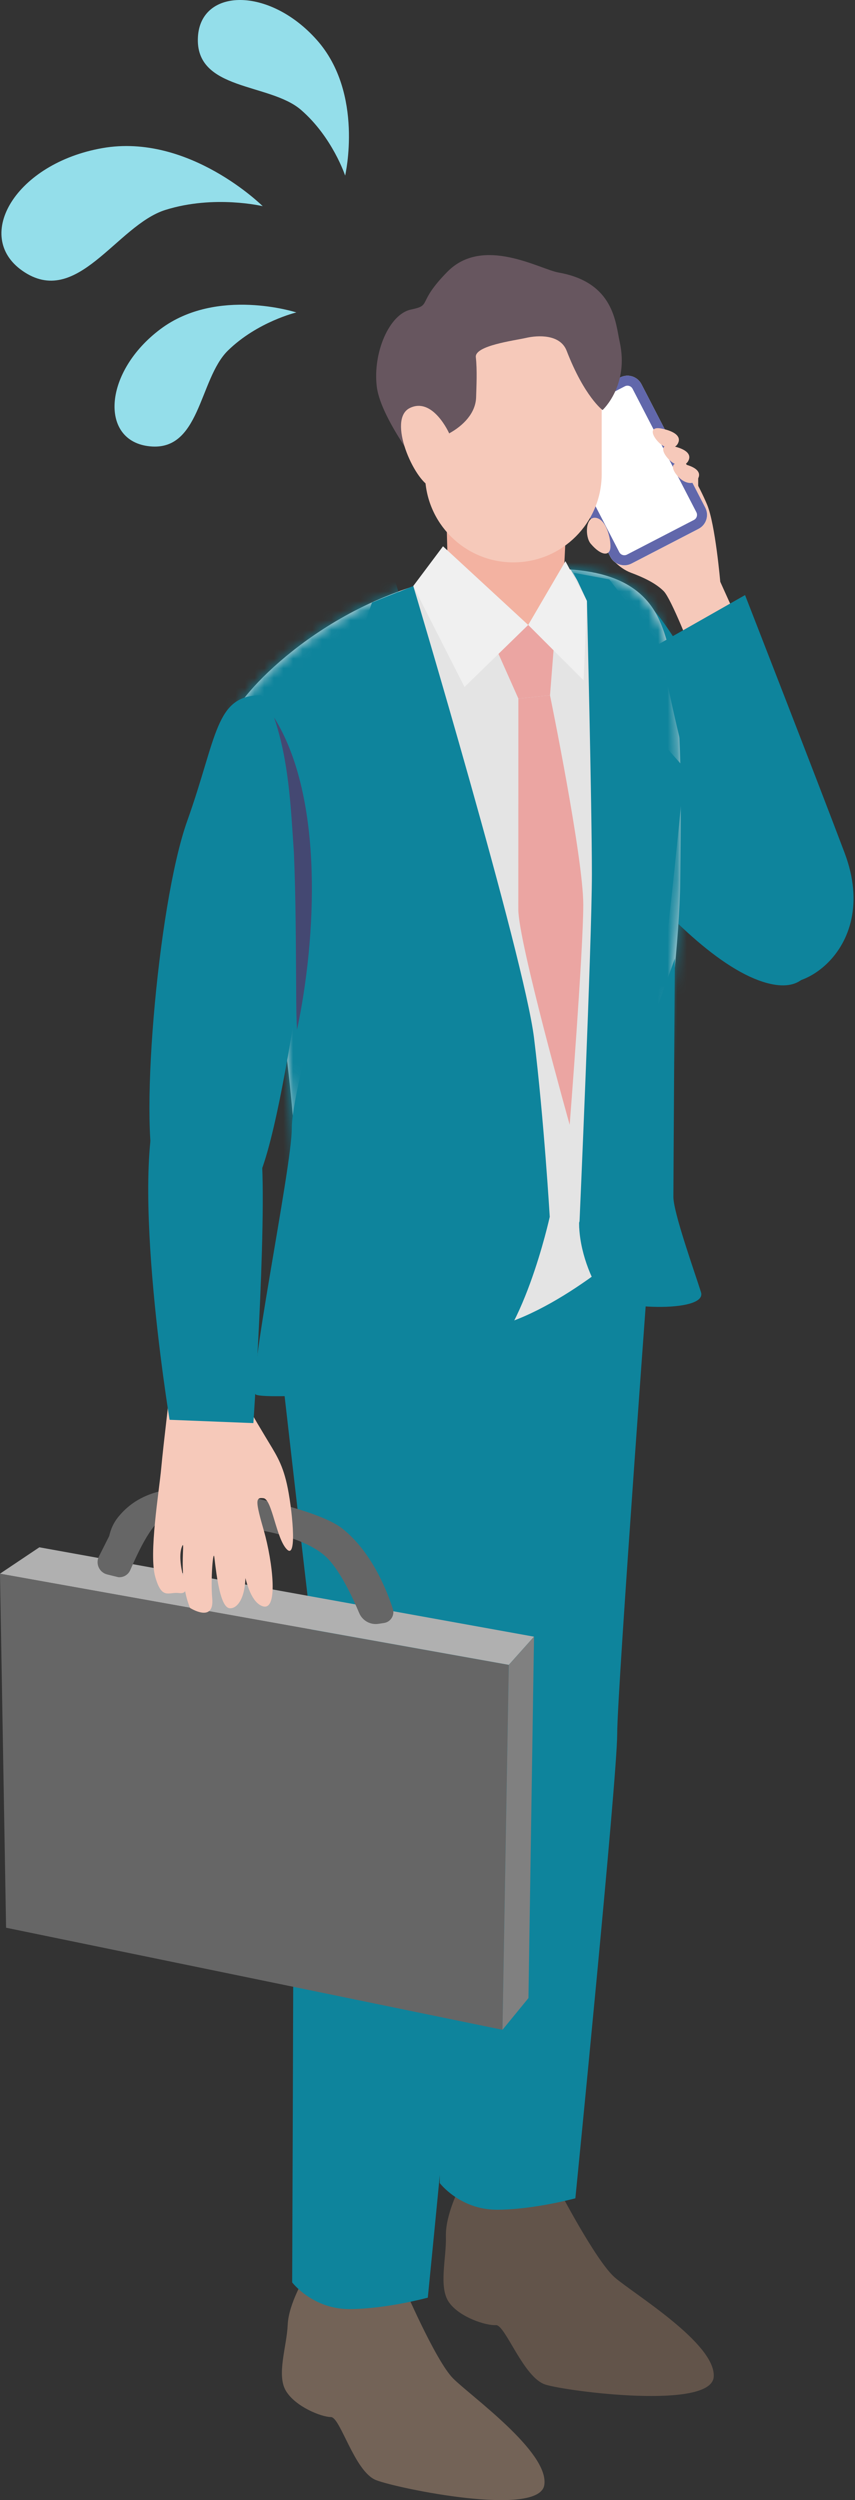
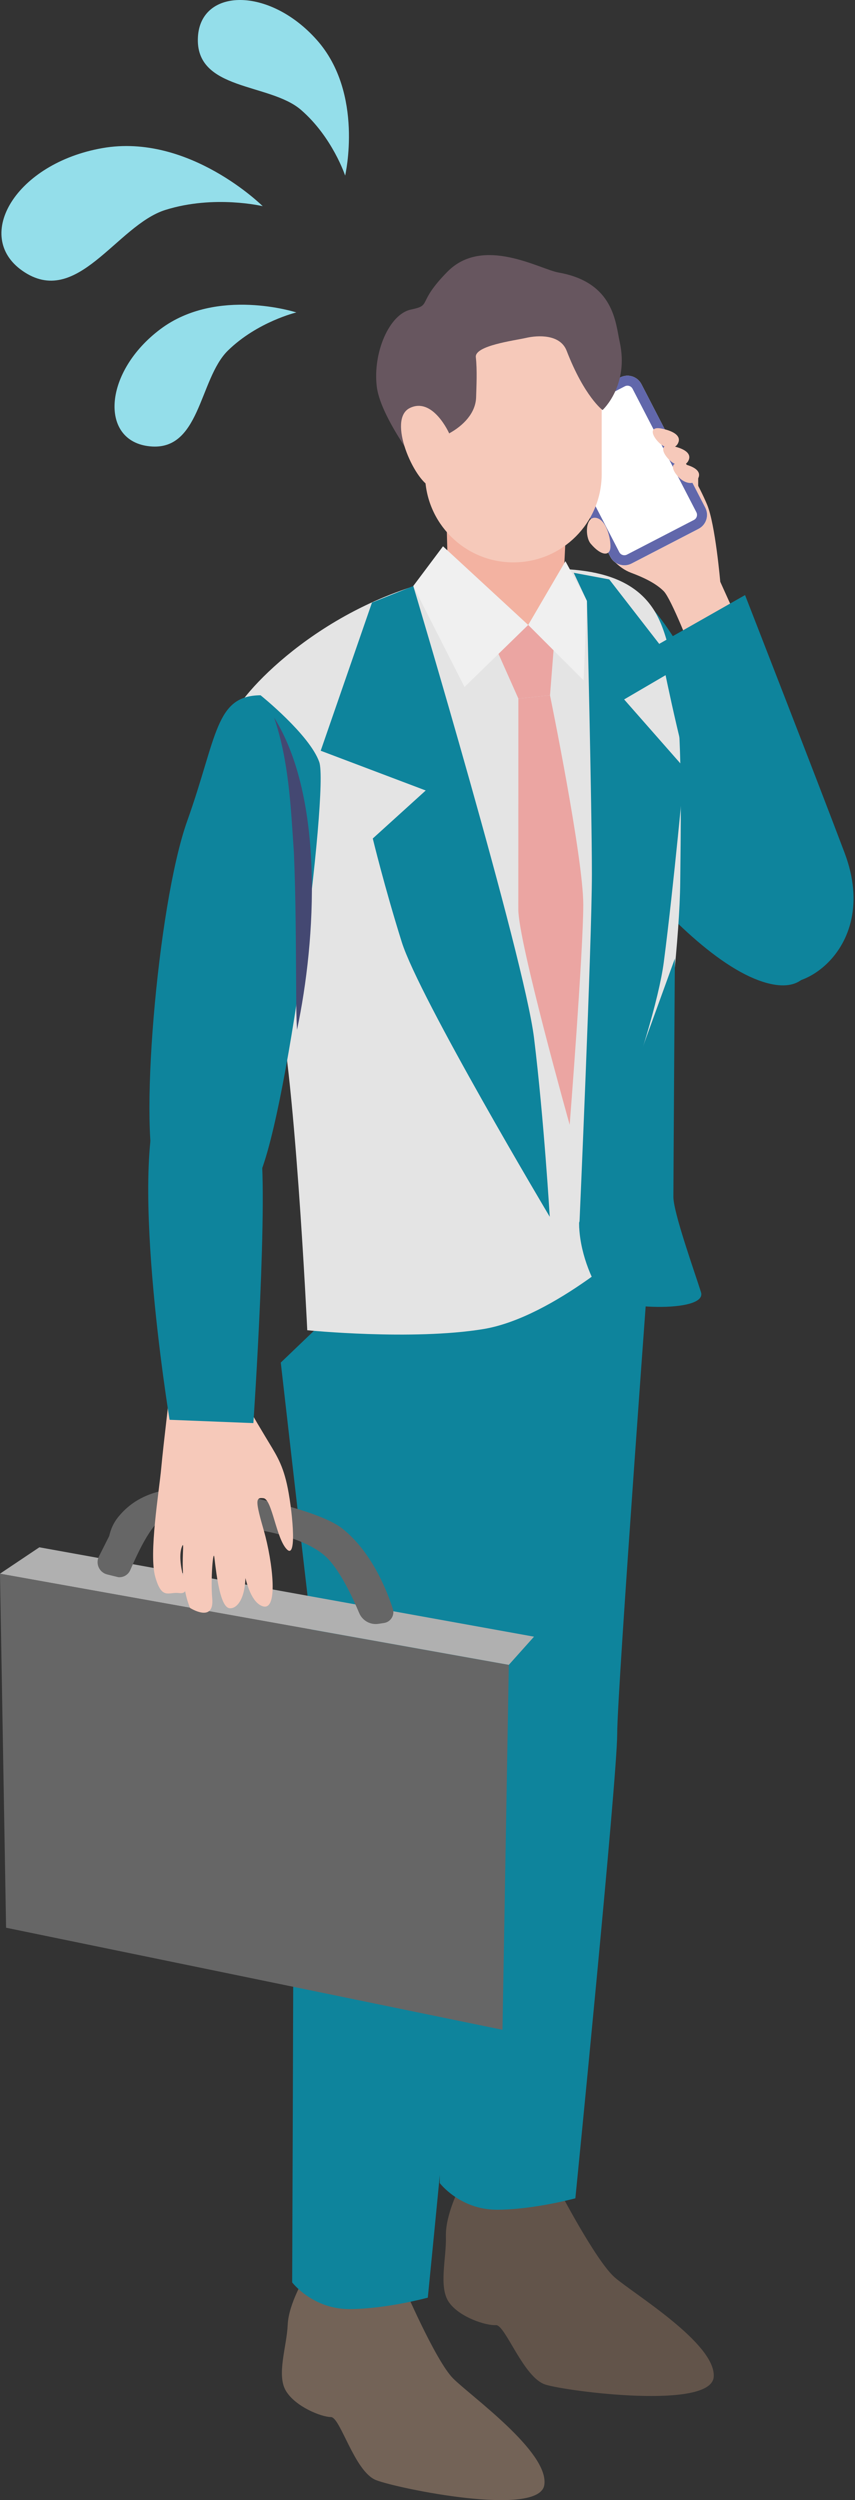
<svg xmlns="http://www.w3.org/2000/svg" width="89" height="260" viewBox="0 0 89 260" fill="none">
  <rect x="0" y="0" width="89" height="260" fill="#333333" stroke="none" />
  <path d="M72.678 49.744V52.948L71.062 49.744H72.678Z" fill="#F6C9BA" />
  <path d="M72.052 67.874C72.052 67.874 69.89 62.281 69.086 61.476C68.281 60.671 67.052 60.073 65.695 59.568C64.339 59.062 63.539 57.9 63.539 57.9L71.254 47.956C71.254 47.956 72.741 50.424 73.599 52.466C74.458 54.507 74.974 60.501 74.974 60.501L77.177 65.374L72.05 67.874H72.052Z" fill="#F6C9BA" />
  <path d="M64.564 39.252L57.595 42.857C56.792 43.273 56.477 44.261 56.893 45.064L63.535 57.905C63.951 58.709 64.939 59.023 65.742 58.608L72.711 55.003C73.514 54.587 73.829 53.599 73.413 52.796L66.771 39.954C66.355 39.151 65.367 38.837 64.564 39.252Z" fill="white" />
  <path d="M65.043 40.174C65.336 40.024 65.695 40.138 65.846 40.43L67.896 44.395L72.487 53.27C72.638 53.563 72.524 53.922 72.231 54.073L65.265 57.676C64.972 57.827 64.613 57.713 64.462 57.42L57.821 44.581C57.67 44.288 57.784 43.929 58.077 43.778L65.043 40.174ZM64.564 39.249L57.597 42.853C56.792 43.268 56.478 44.258 56.896 45.06L63.537 57.9C63.952 58.705 64.942 59.019 65.745 58.602L72.711 54.998C73.516 54.583 73.83 53.593 73.412 52.791L66.771 39.95C66.356 39.146 65.366 38.832 64.564 39.249Z" fill="#6167AB" />
  <path d="M47.892 227.357C47.892 227.357 46.347 230.318 46.416 232.57C46.484 234.823 45.63 237.831 46.73 239.416C47.829 241.002 50.641 241.873 51.618 241.8C52.595 241.727 54.479 247.278 56.79 247.99C59.101 248.702 74.062 250.628 74.294 247.177C74.529 243.724 65.998 238.571 64.006 236.854C62.014 235.137 58.001 227.39 58.001 227.39L47.892 227.357Z" fill="#62544A" />
  <path d="M67.835 127.333C67.835 127.333 64.246 175.7 64.246 180.319C64.246 184.936 59.892 228.611 59.892 228.611C59.892 228.611 55.537 229.799 51.712 229.799C47.886 229.799 45.774 227.028 45.774 227.028C45.774 227.028 45.905 193.118 45.905 185.466C45.905 177.813 48.941 168.972 47.884 160.001C46.828 151.029 44.586 131.369 44.586 131.369L56.856 119.626L67.835 127.335V127.333Z" fill="#0E849C" />
  <path d="M31.806 236.682C31.806 236.682 30.044 239.519 29.948 241.77C29.851 244.02 28.773 246.957 29.752 248.62C30.731 250.283 33.469 251.361 34.448 251.361C35.427 251.361 36.895 257.037 39.145 257.919C41.395 258.799 56.174 261.832 56.662 258.407C57.151 254.982 49.029 249.208 47.17 247.349C45.311 245.49 41.886 237.465 41.886 237.465L31.806 236.682Z" fill="#736357" />
  <path d="M58.784 132.069C58.784 132.069 48.887 186.034 48.887 190.651C48.887 195.268 44.532 238.943 44.532 238.943C44.532 238.943 40.178 240.131 36.352 240.131C32.527 240.131 30.414 237.36 30.414 237.36C30.414 237.36 30.545 203.45 30.545 195.798C30.545 188.145 33.581 179.304 32.525 170.333C31.468 161.361 29.227 141.701 29.227 141.701L41.496 129.958L58.782 132.069H58.784Z" fill="#0E849C" />
  <path d="M79.174 83.197C73.349 73.335 69.522 61.05 62.934 60.211C56.346 59.37 54.059 70.615 54.986 74.624C55.914 78.632 70.249 99.69 79.873 102.24C86.577 104.017 86.43 95.491 79.171 83.197H79.174Z" fill="#0E849C" />
  <path d="M51.758 59.351C37.152 60.227 27.128 69.906 24.824 73.426C22.52 76.944 26.765 96.479 28.707 103.273C30.648 110.068 31.984 138.338 31.984 138.338C31.984 138.338 42.903 139.431 50.304 138.218C57.705 137.004 66.44 128.876 66.44 128.876C66.44 128.876 70.687 103.032 70.808 91.748C70.928 80.463 71.171 68.211 68.017 63.357C64.863 58.503 57.825 58.989 51.758 59.353V59.351Z" fill="#E4E4E4" />
  <path d="M57.86 64.594L50.758 65.461L53.961 72.651L57.253 72.305L57.86 64.594Z" fill="#EBA5A2" />
  <path d="M57.251 72.305L53.96 72.651C53.96 72.651 53.953 91.201 53.953 94.573C53.953 97.944 59.3 116.972 59.3 116.972C59.3 116.972 60.715 98.962 60.715 94.074C60.715 89.185 57.251 72.303 57.251 72.303V72.305Z" fill="#EBA5A2" />
  <mask id="mask0_521_8871" style="mask-type:luminance" maskUnits="userSpaceOnUse" x="24" y="59" width="47" height="80">
-     <path d="M51.758 59.351C37.152 60.227 27.128 69.906 24.824 73.426C22.52 76.944 26.765 96.479 28.707 103.273C30.648 110.068 31.984 138.338 31.984 138.338C31.984 138.338 42.903 139.431 50.304 138.218C57.705 137.004 66.44 128.876 66.44 128.876C66.44 128.876 70.687 103.032 70.808 91.748C70.928 80.463 71.171 68.211 68.017 63.357C64.863 58.503 57.825 58.989 51.758 59.353V59.351Z" fill="white" />
-   </mask>
+     </mask>
  <g mask="url(#mask0_521_8871)">
    <path d="M39.617 55.715C39.617 55.715 45.075 70.274 45.075 85.25C45.075 100.229 50.301 138.216 50.301 138.216L34.017 141.522L18.898 134.104L20.858 75.872L33.178 56.694L39.617 55.715Z" fill="#0E849C" />
    <path d="M58.859 58.363C58.859 58.363 61.097 61.913 61.192 62.294C64.367 74.994 60.608 118.673 60.608 124.246C60.608 130.825 66.357 127.946 66.357 127.946L75.596 104.71L82.175 70.415L69.156 55.157L58.861 58.365L58.859 58.363Z" fill="#0E849C" />
  </g>
  <path d="M27.124 72.305C27.124 72.305 32.219 76.388 33.233 79.248C34.246 82.107 29.726 117.852 26.617 123.011C23.508 128.17 18.417 126.275 16.38 122.501C14.342 118.729 16.343 94.187 19.487 85.379C22.63 76.571 22.387 72.333 27.127 72.305H27.124Z" fill="#0E849C" />
-   <path d="M57.225 126.541C57.225 126.541 54.325 139.775 49.534 142.228C44.744 144.68 27.687 145.616 26.635 145.031C25.583 144.446 30.375 121.432 30.375 117.342C30.375 113.252 34.931 98.299 34.931 98.299H47.782L57.225 126.539V126.541Z" fill="#0E849C" />
  <path d="M60.281 127.156C60.281 130.078 61.566 133.114 62.618 134.633C63.67 136.152 73.668 136.604 72.969 134.383C72.267 132.163 70.096 126.104 70.096 124.469C70.096 122.834 70.249 99.689 70.249 99.689L60.281 127.154V127.156Z" fill="#0E849C" />
  <path d="M58.979 53.7L58.603 61.59C58.603 61.59 58.452 65.198 53.192 65.122C47.931 65.047 46.653 60.538 46.653 60.538L46.569 57.409L46.43 52.196L58.979 53.7Z" fill="#F3B2A1" />
  <path d="M53.437 58.485H53.44C58.517 58.485 62.633 54.369 62.633 49.292V40.944C62.633 35.867 58.517 31.751 53.44 31.751H53.437C48.36 31.751 44.244 35.867 44.244 40.944V49.292C44.244 54.369 48.36 58.485 53.437 58.485Z" fill="#F6C9BA" />
  <path d="M46.757 45.069C48.212 44.273 49.511 42.971 49.561 41.315C49.593 40.157 49.681 38.496 49.531 37.143C49.397 35.94 53.543 35.417 54.759 35.14C55.974 34.86 58.309 34.733 58.984 36.478C60.828 41.246 62.721 42.646 62.721 42.646C62.721 42.646 65.518 40.103 64.501 35.527C64.07 33.587 63.928 29.361 58.143 28.343C56.202 28.001 50.286 24.488 46.57 28.262C43.298 31.583 45.041 31.721 42.779 32.192C40.518 32.663 38.797 36.674 39.221 40.207C39.645 43.737 44.61 49.865 44.61 49.865L46.76 45.071L46.757 45.069Z" fill="#67565F" />
  <path d="M46.757 45.069C46.757 45.069 45.062 41.255 42.661 42.431C40.26 43.608 43.132 49.966 44.827 50.624C46.523 51.283 46.475 50.906 46.475 50.906L46.757 45.067V45.069Z" fill="#F6C9BA" />
  <path d="M46.114 56.813L54.98 64.991L48.353 71.446L43.016 60.944L46.114 56.813Z" fill="#F0F0F0" />
  <path d="M54.984 64.992L60.752 70.758L61.097 62.494L58.859 58.363L54.984 64.992Z" fill="#F0F0F0" />
  <path d="M43.021 60.944C43.021 60.944 54.556 99.51 55.59 107.946C56.623 116.382 57.225 126.539 57.225 126.539C57.225 126.539 43.624 103.727 41.817 97.959C40.009 92.191 38.804 87.199 38.804 87.199L44.315 82.206L33.383 78.073L38.721 62.664L43.026 60.942L43.021 60.944Z" fill="#0E849C" />
  <path d="M61.096 62.493C61.096 62.493 61.612 83.843 61.612 90.901C61.612 97.961 60.297 127.698 60.297 127.698C60.297 127.698 68.069 107.946 69.101 100.026C70.134 92.106 71.253 79.882 71.253 79.882L64.968 72.737L70.564 69.466L63.419 60.256L59.719 59.567L61.096 62.493Z" fill="#0E849C" />
  <path d="M28.533 74.621C33.764 82.995 32.912 97.698 30.919 107.091C30.838 105.708 30.838 104.335 30.829 102.963C30.795 98.204 30.797 93.415 30.592 88.664C30.272 83.946 30.078 79.146 28.531 74.619L28.533 74.621Z" fill="#444872" />
  <path d="M68.633 66.951L77.555 61.885C77.555 61.885 84.963 80.872 87.916 88.69C91.899 99.234 81.953 104.514 79.633 101.304C73.329 92.58 68.633 66.951 68.633 66.951Z" fill="#0E849C" />
  <path d="M61.487 56.541C60.873 55.82 60.923 53.679 62.029 53.852C63.135 54.024 63.597 56.078 63.539 56.945C63.481 57.812 62.614 57.868 61.487 56.541Z" fill="#F6C9BA" />
  <path d="M68.464 45.897C67.741 45.099 67.665 44.303 68.941 44.583C70.217 44.862 70.934 45.381 70.576 46.097C70.217 46.814 69.221 46.734 68.464 45.897Z" fill="#F6C9BA" />
  <path d="M69.55 47.705C68.827 46.907 68.751 46.111 70.027 46.39C71.303 46.67 72.019 47.188 71.662 47.905C71.303 48.621 70.307 48.542 69.55 47.705Z" fill="#F6C9BA" />
  <path d="M70.565 49.544C69.842 48.745 69.767 47.949 71.043 48.229C72.319 48.509 73.035 49.027 72.678 49.744C72.319 50.46 71.323 50.38 70.565 49.544Z" fill="#F6C9BA" />
  <path d="M0 163.654L52.965 173.136L52.305 211.09L0.633 200.473L0 163.654Z" fill="#666666" />
  <path d="M0 163.654L4.096 160.911L55.588 170.206L52.965 173.136L0 163.654Z" fill="#B0B0B0" />
  <path d="M26.909 155.883C26.909 155.883 26.533 155.79 27 157.498L27.466 159.207C27.466 159.207 32.139 159.988 34.151 162.116C35.491 163.533 36.72 166.154 37.391 167.75C37.722 168.538 38.544 168.998 39.39 168.871L39.973 168.783C40.666 168.678 41.107 167.98 40.892 167.314C40.244 165.306 38.667 161.388 35.659 158.981C33.458 157.219 26.909 155.885 26.909 155.885V155.883Z" fill="#666666" />
  <path d="M16.99 155.024C16.99 155.024 15.346 155.246 13.791 156.356C13.132 156.827 12.629 157.357 12.27 157.808C11.822 158.37 11.525 159.033 11.37 159.734L10.299 161.86C9.916 162.617 10.338 163.534 11.162 163.736L12.319 164.02C12.848 164.065 13.345 163.772 13.558 163.286C14.281 161.634 16.058 157.598 17.567 157.735L16.99 155.027V155.024Z" fill="#666666" />
  <path d="M25.257 160.906C24.954 159.303 25.076 165.805 27.105 166.937C29.134 168.071 28.345 162.26 27.473 159.202C26.6 156.147 26.548 155.674 27.439 155.805C28.329 155.939 28.749 160.031 29.872 161.137C30.995 162.242 30.38 156.612 29.863 154.334C29.347 152.055 28.641 151.124 27.607 149.383C26.572 147.642 25.109 145.351 24.444 143.025L17.815 143.542C17.815 143.542 17 150.269 16.785 152.66C16.57 155.05 15.472 161.578 16.163 163.996C16.854 166.414 17.548 165.528 18.631 165.668C19.683 165.803 19.332 164.82 19.07 163.908C18.809 162.995 18.607 161.56 18.966 160.777C19.326 159.994 18.478 164.065 19.782 167.217C19.782 167.217 22.329 168.837 22.092 166.231C21.909 164.23 22.198 160.943 22.318 161.986C22.553 164 22.951 167.187 23.917 167.251C24.883 167.316 26.137 165.577 25.253 160.902L25.257 160.906Z" fill="#F6C9BA" />
  <path d="M17.12 113.093C13.028 119.627 17.653 147.65 17.653 147.65L26.375 147.996C26.375 147.996 28.036 123.601 27.027 118.45C26.018 113.299 17.12 113.093 17.12 113.093Z" fill="#0E849C" />
-   <path d="M52.305 211.09L55.009 207.789L55.588 170.205L52.965 173.135L52.305 211.09Z" fill="#808080" />
  <path d="M35.927 18.264C35.927 18.264 37.919 9.709 32.977 4.154C28.035 -1.403 20.905 -1.257 20.604 3.827C20.269 9.473 28.059 8.595 31.336 11.431C34.612 14.266 35.929 18.266 35.929 18.266L35.927 18.264Z" fill="#94DEEA" />
  <path d="M27.347 21.443C27.347 21.443 19.68 13.823 10.663 15.402C1.646 16.981 -2.814 24.541 2.313 28.147C8.008 32.151 12.128 23.427 17.218 21.831C22.309 20.236 27.347 21.443 27.347 21.443Z" fill="#94DEEA" />
  <path d="M30.849 32.492C30.849 32.492 22.587 29.817 16.703 34.223C10.816 38.63 10.366 45.665 15.349 46.386C20.883 47.186 20.666 39.439 23.734 36.448C26.802 33.458 30.849 32.492 30.849 32.492Z" fill="#94DEEA" />
</svg>